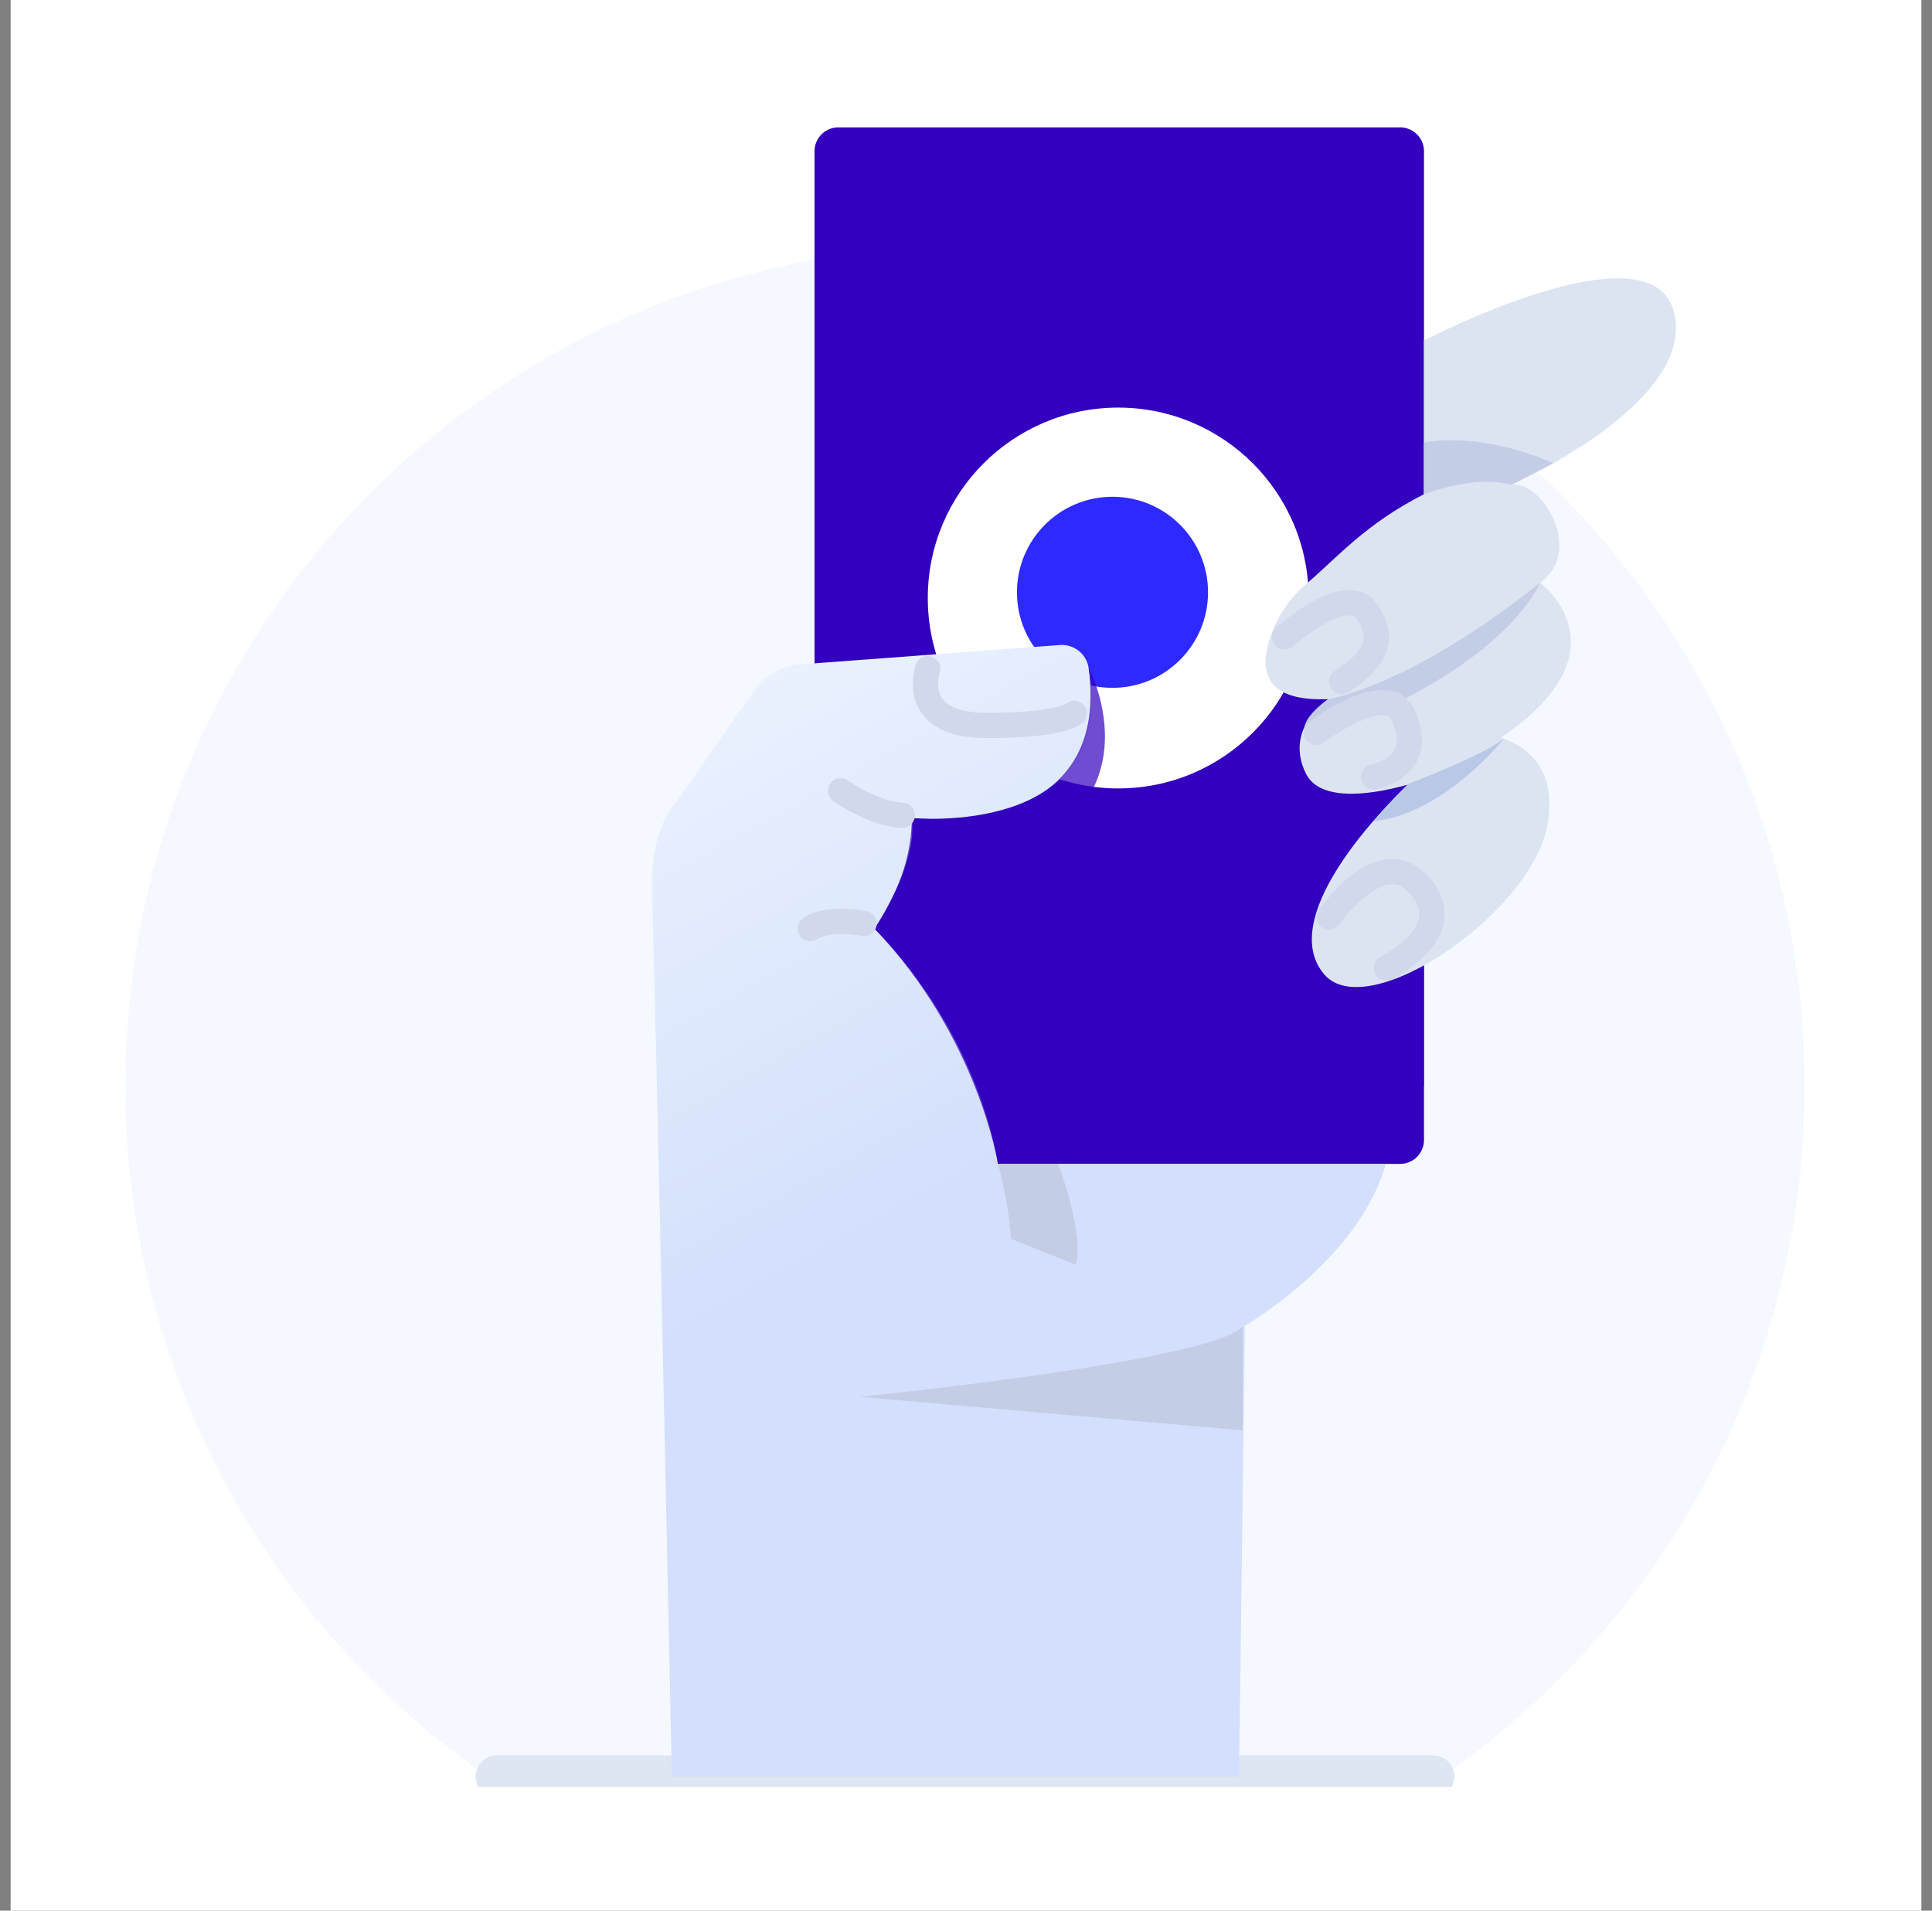
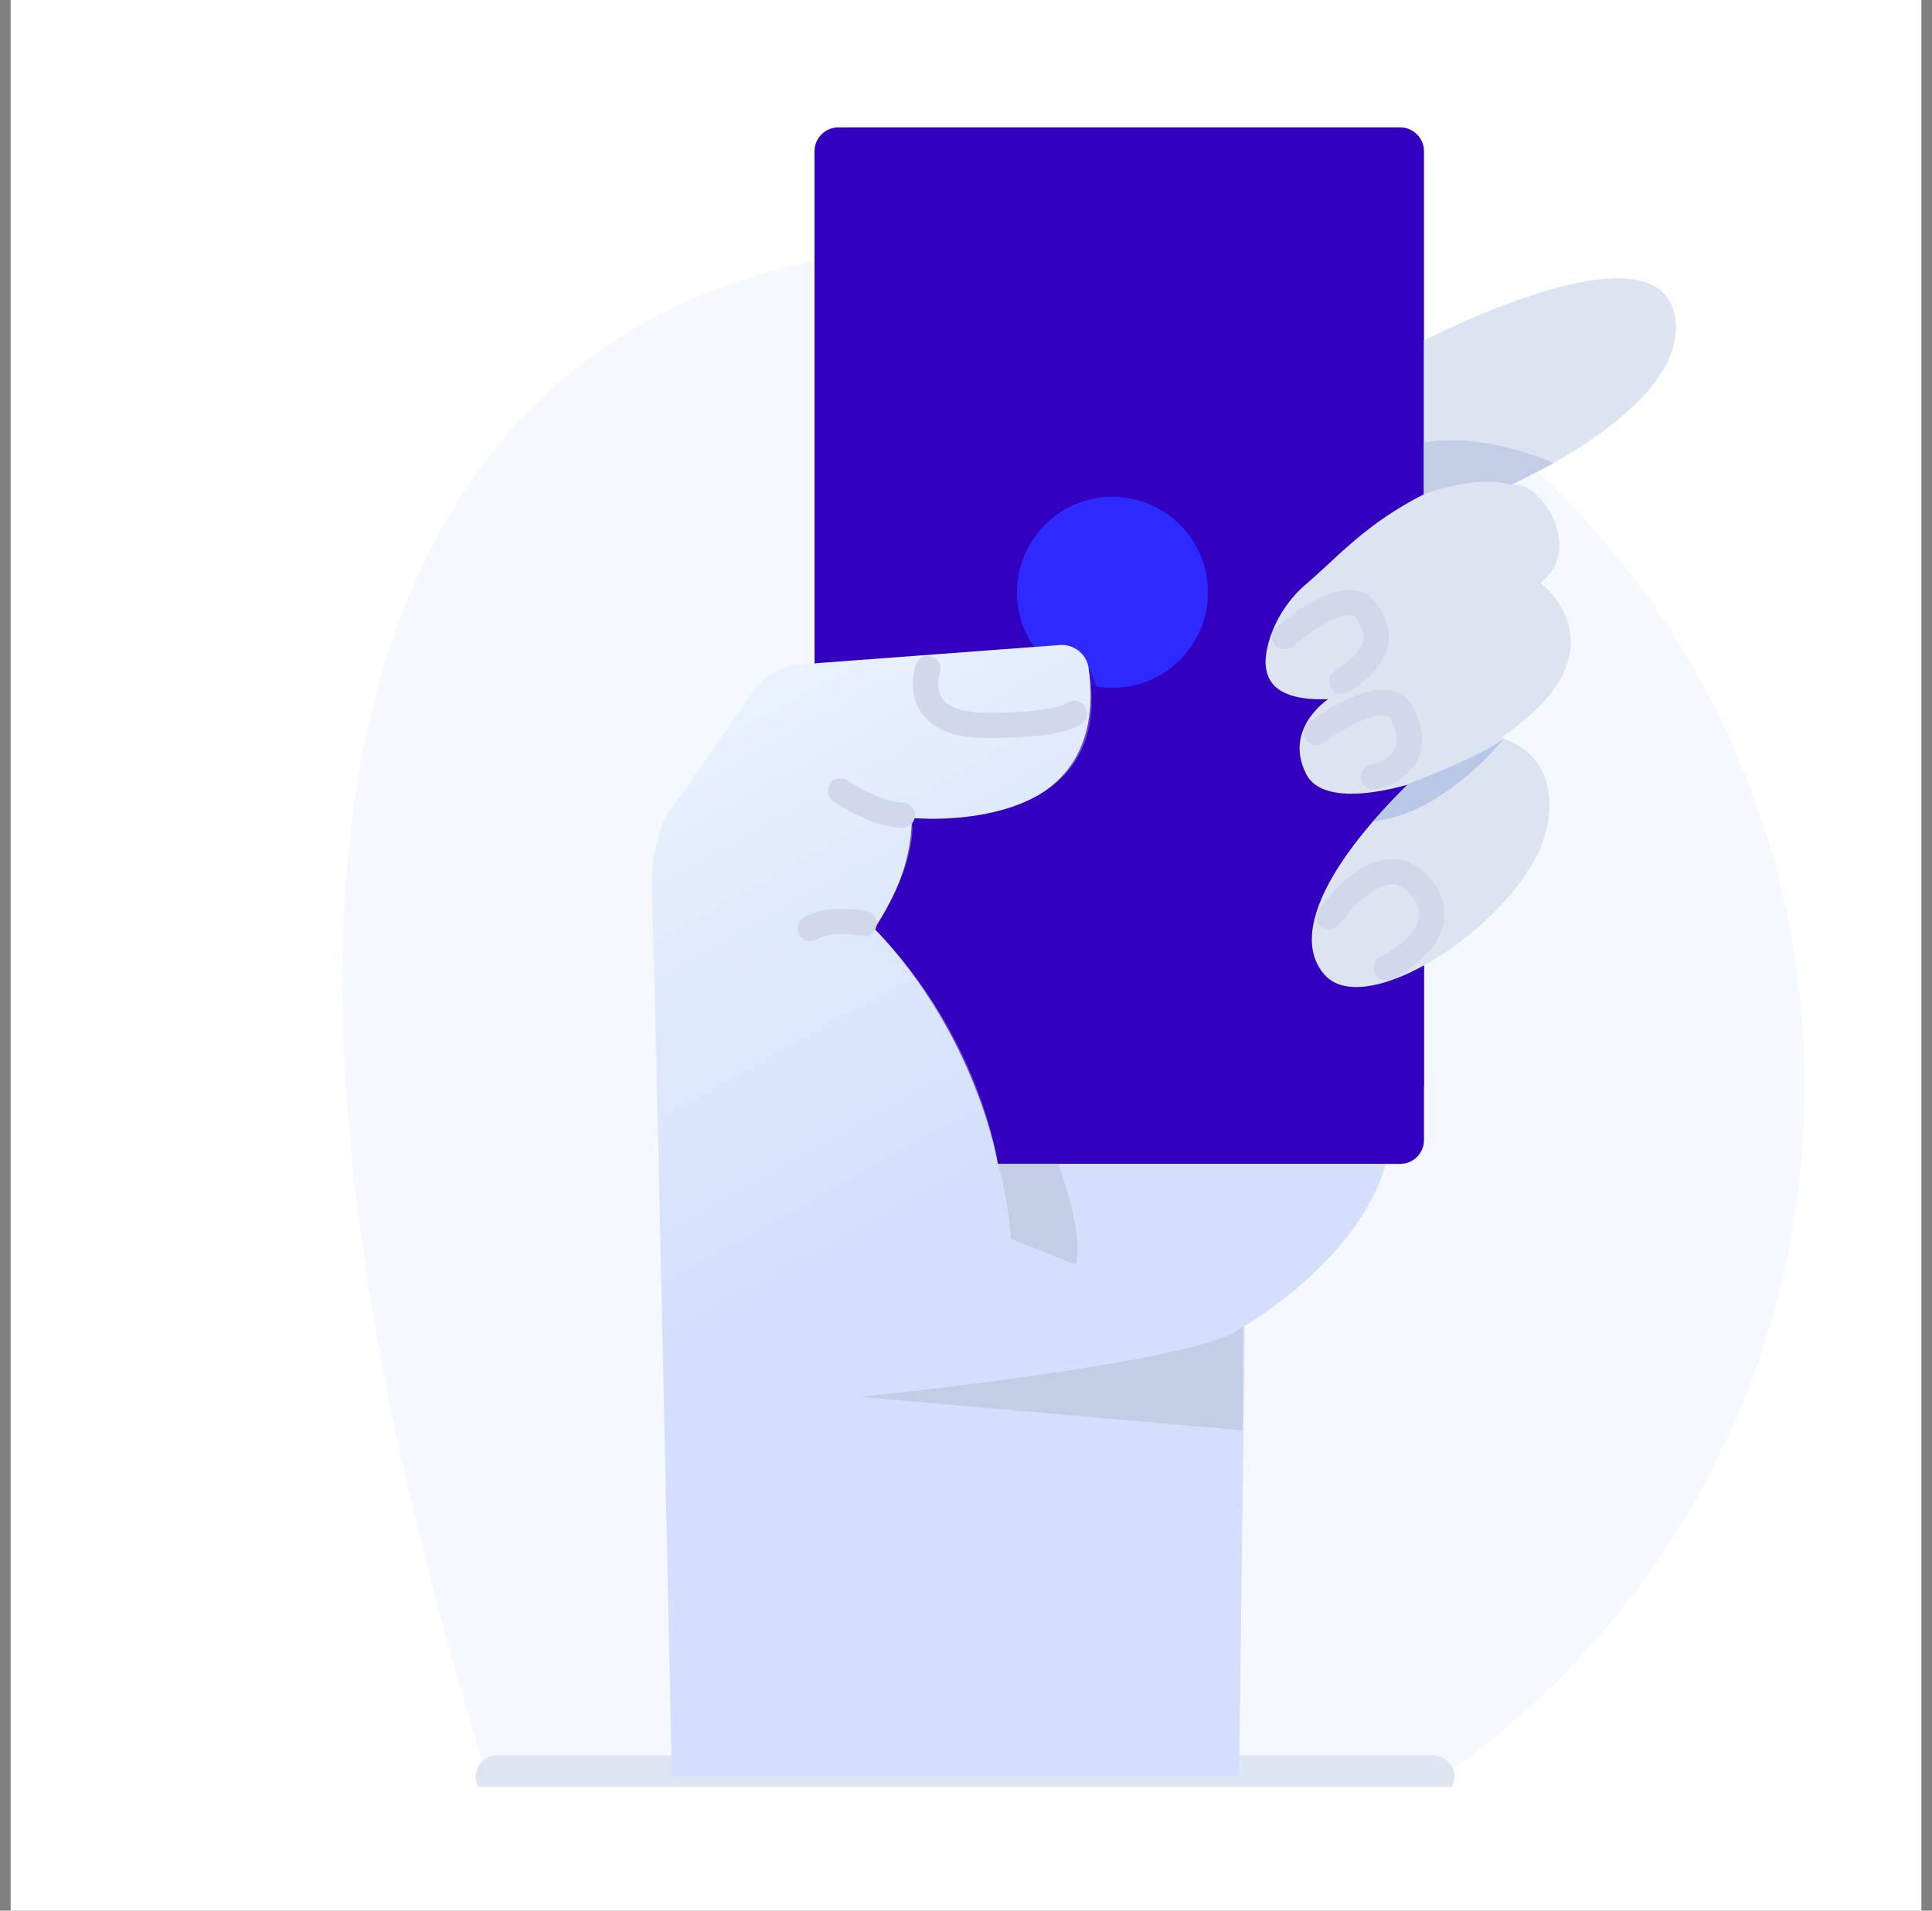
<svg xmlns="http://www.w3.org/2000/svg" width="91" height="90" viewBox="0 0 91 90" fill="none">
  <rect x="0" y="0" width="91" height="90" fill="#808080" stroke="none" />
  <rect width="90" height="90" transform="translate(0.5)" fill="white" />
  <g clip-path="url(#clip0_580_6382)">
-     <path d="M22.949 83.68C12.646 76.541 5.9 64.633 5.9 51.149C5.9 29.304 23.611 11.595 45.453 11.595C67.296 11.595 85.007 29.307 85.007 51.149C85.007 64.633 78.26 76.54 67.958 83.68" fill="url(#paint0_linear_580_6382)" fill-opacity="0.3" />
+     <path d="M22.949 83.68C5.9 29.304 23.611 11.595 45.453 11.595C67.296 11.595 85.007 29.307 85.007 51.149C85.007 64.633 78.26 76.54 67.958 83.68" fill="url(#paint0_linear_580_6382)" fill-opacity="0.3" />
    <path d="M23.4 83.681H67.507" stroke="#DEE5F3" stroke-width="1.987" stroke-linecap="round" stroke-linejoin="round" />
    <path d="M65.948 6H39.489C38.868 6 38.365 6.503 38.365 7.124V53.701C38.365 54.321 38.868 54.825 39.489 54.825H65.948C66.569 54.825 67.072 54.321 67.072 53.701V7.124C67.072 6.503 66.569 6 65.948 6Z" fill="#3200BE" />
-     <path d="M52.67 37.139C57.623 37.139 61.639 33.123 61.639 28.17C61.639 23.216 57.623 19.2 52.67 19.2C47.716 19.2 43.7 23.216 43.7 28.17C43.7 33.123 47.716 37.139 52.67 37.139Z" fill="white" />
    <path d="M52.4 32.4C54.885 32.4 56.9 30.385 56.9 27.9C56.9 25.415 54.885 23.4 52.4 23.4C49.914 23.4 47.9 25.415 47.9 27.9C47.9 30.385 49.914 32.4 52.4 32.4Z" fill="#2E29FF" />
    <path d="M58.361 83.681L58.635 62.45C58.635 62.45 64.013 59.35 65.273 54.825H47.005C47.005 54.825 46.237 48.9 41.19 43.743C41.19 43.743 43.248 40.726 42.946 38.532C42.946 38.532 52.732 39.513 51.271 31.427C51.214 31.117 51.044 30.838 50.794 30.646C50.544 30.453 50.232 30.36 49.917 30.384L37.62 31.302C37.21 31.333 36.812 31.454 36.455 31.658C36.097 31.861 35.789 32.142 35.554 32.479L31.864 37.763C31.864 37.763 30.575 38.943 30.712 42.207C30.849 45.471 31.645 83.681 31.645 83.681H58.361Z" fill="url(#paint1_linear_580_6382)" />
    <path opacity="0.7" d="M61.515 36.447C61.515 36.447 61.678 38.026 64.662 38.698L66.332 36.926L61.515 36.447Z" fill="#3200BE" />
    <path opacity="0.7" d="M51.271 31.428C51.271 31.428 55.07 38.563 45.826 40.892C45.826 40.892 46.045 42.399 44.454 43.633C44.454 43.633 48.852 49.45 49.847 54.824H47.006C47.006 54.824 46.045 48.817 41.19 43.743C41.19 43.743 42.946 41.453 42.946 38.532C42.946 38.532 52.41 39.711 51.271 31.428Z" fill="#3200BE" />
    <path d="M72.542 27.45C72.542 27.45 78.224 31.674 67.072 36.721C67.072 36.721 62.488 38.392 61.515 36.447C60.446 34.307 62.558 32.935 62.558 32.935C60.218 33.018 59.14 32.186 59.805 30.088C60.131 29.075 60.736 28.173 61.549 27.487C62.999 26.253 64.312 24.679 67.072 23.28V16.039C67.072 16.039 77.809 10.444 78.853 14.723C79.898 19.002 71.173 22.842 71.173 22.842C72.542 22.54 74.681 25.914 72.542 27.45Z" fill="#DCE4F2" />
-     <path d="M62.558 32.935C62.558 32.935 66.398 32.359 72.542 27.449C72.542 27.449 70.92 31.61 61.7 34.8C61.7 34.8 60.72 34.28 62.558 32.935Z" fill="#C3CDE5" />
    <path d="M52.718 52.501C53.561 52.501 54.245 51.818 54.245 50.975C54.245 50.132 53.561 49.449 52.718 49.449C51.875 49.449 51.192 50.132 51.192 50.975C51.192 51.818 51.875 52.501 52.718 52.501Z" stroke="#3200BE" stroke-width="1.192" stroke-miterlimit="10" />
    <path d="M66.386 48.088H45.2" stroke="#3200BE" stroke-width="1.192" stroke-linecap="round" stroke-linejoin="round" />
    <path d="M73.165 21.819C73.165 21.819 70.078 20.346 67.072 20.84V23.281C67.072 23.281 69.485 22.336 71.171 22.842L73.165 21.819Z" fill="#C3CDE5" />
    <path opacity="0.7" d="M61.862 44.894C61.862 44.894 63.056 50.799 67.072 51.155V45.022C67.072 45.022 62.928 48.214 61.862 44.894Z" fill="#3200BE" />
    <path d="M47.006 54.825C47.006 54.825 47.529 56.628 47.61 58.356L50.654 59.563C50.654 59.563 51.175 58.582 49.847 54.827L47.006 54.825Z" fill="#C3CDE5" />
    <path d="M40.505 65.797C40.505 65.797 57.039 64.14 58.537 62.483V67.377L40.505 65.797Z" fill="#C3CDE5" />
    <path d="M68.095 35.306C68.463 34.984 68.912 34.766 69.394 34.675C69.875 34.585 70.372 34.625 70.833 34.792C71.994 35.222 73.25 36.237 72.929 38.634C72.357 42.894 64.461 48.297 62.382 45.908C60.441 43.675 63.51 39.266 68.095 35.306Z" fill="#DCE4F2" />
    <path d="M39.594 37.253C39.594 37.253 41.19 38.366 42.5 38.4" stroke="#D1D8EC" stroke-width="1.192" stroke-linecap="round" stroke-linejoin="round" />
    <path d="M40.7 43.5C40.7 43.5 39.004 43.16 38.167 43.743" stroke="#D1D8EC" stroke-width="1.192" stroke-linecap="round" stroke-linejoin="round" />
    <path d="M43.7 31.5C43.7 31.5 42.765 34.143 46.385 34.168C50.006 34.194 50.6 33.6 50.6 33.6" stroke="#D1D8EC" stroke-width="1.192" stroke-linecap="round" stroke-linejoin="round" />
    <path d="M65.3 45.6C65.3 45.6 68.883 43.846 66.788 41.629C64.996 39.733 62.6 43.2 62.6 43.2" stroke="#D1D8EC" stroke-width="1.192" stroke-linecap="round" stroke-linejoin="round" />
    <path d="M64.7 36.6C64.7 36.6 67.268 36.119 66.063 33.644C65.274 32.022 62 34.5 62 34.5" stroke="#D1D8EC" stroke-width="1.192" stroke-linecap="round" stroke-linejoin="round" />
    <path d="M60.5 30C60.5 30 63.426 27.401 64.379 28.803C65.025 29.751 65.235 30.807 63.2 32.1" stroke="#D1D8EC" stroke-width="1.192" stroke-linecap="round" stroke-linejoin="round" />
    <path opacity="0.7" d="M70.833 34.792C70.833 34.792 68.085 38.317 64.662 38.698L66.332 36.926C66.332 36.926 69.828 35.603 70.833 34.792Z" fill="#ACBDE5" />
  </g>
  <defs>
    <linearGradient id="paint0_linear_580_6382" x1="22.1" y1="17.4" x2="51.516" y2="58.616" gradientUnits="userSpaceOnUse">
      <stop offset="0.542" stop-color="#DEEBFF" />
    </linearGradient>
    <linearGradient id="paint1_linear_580_6382" x1="61.7" y1="15.6" x2="84.902" y2="57.41" gradientUnits="userSpaceOnUse">
      <stop stop-color="#EBF3FE" />
      <stop offset="0.571" stop-color="#D3DFFC" />
    </linearGradient>
    <clipPath id="clip0_580_6382">
      <rect width="79.107" height="78.174" fill="white" transform="translate(5.9 6)" />
    </clipPath>
  </defs>
</svg>